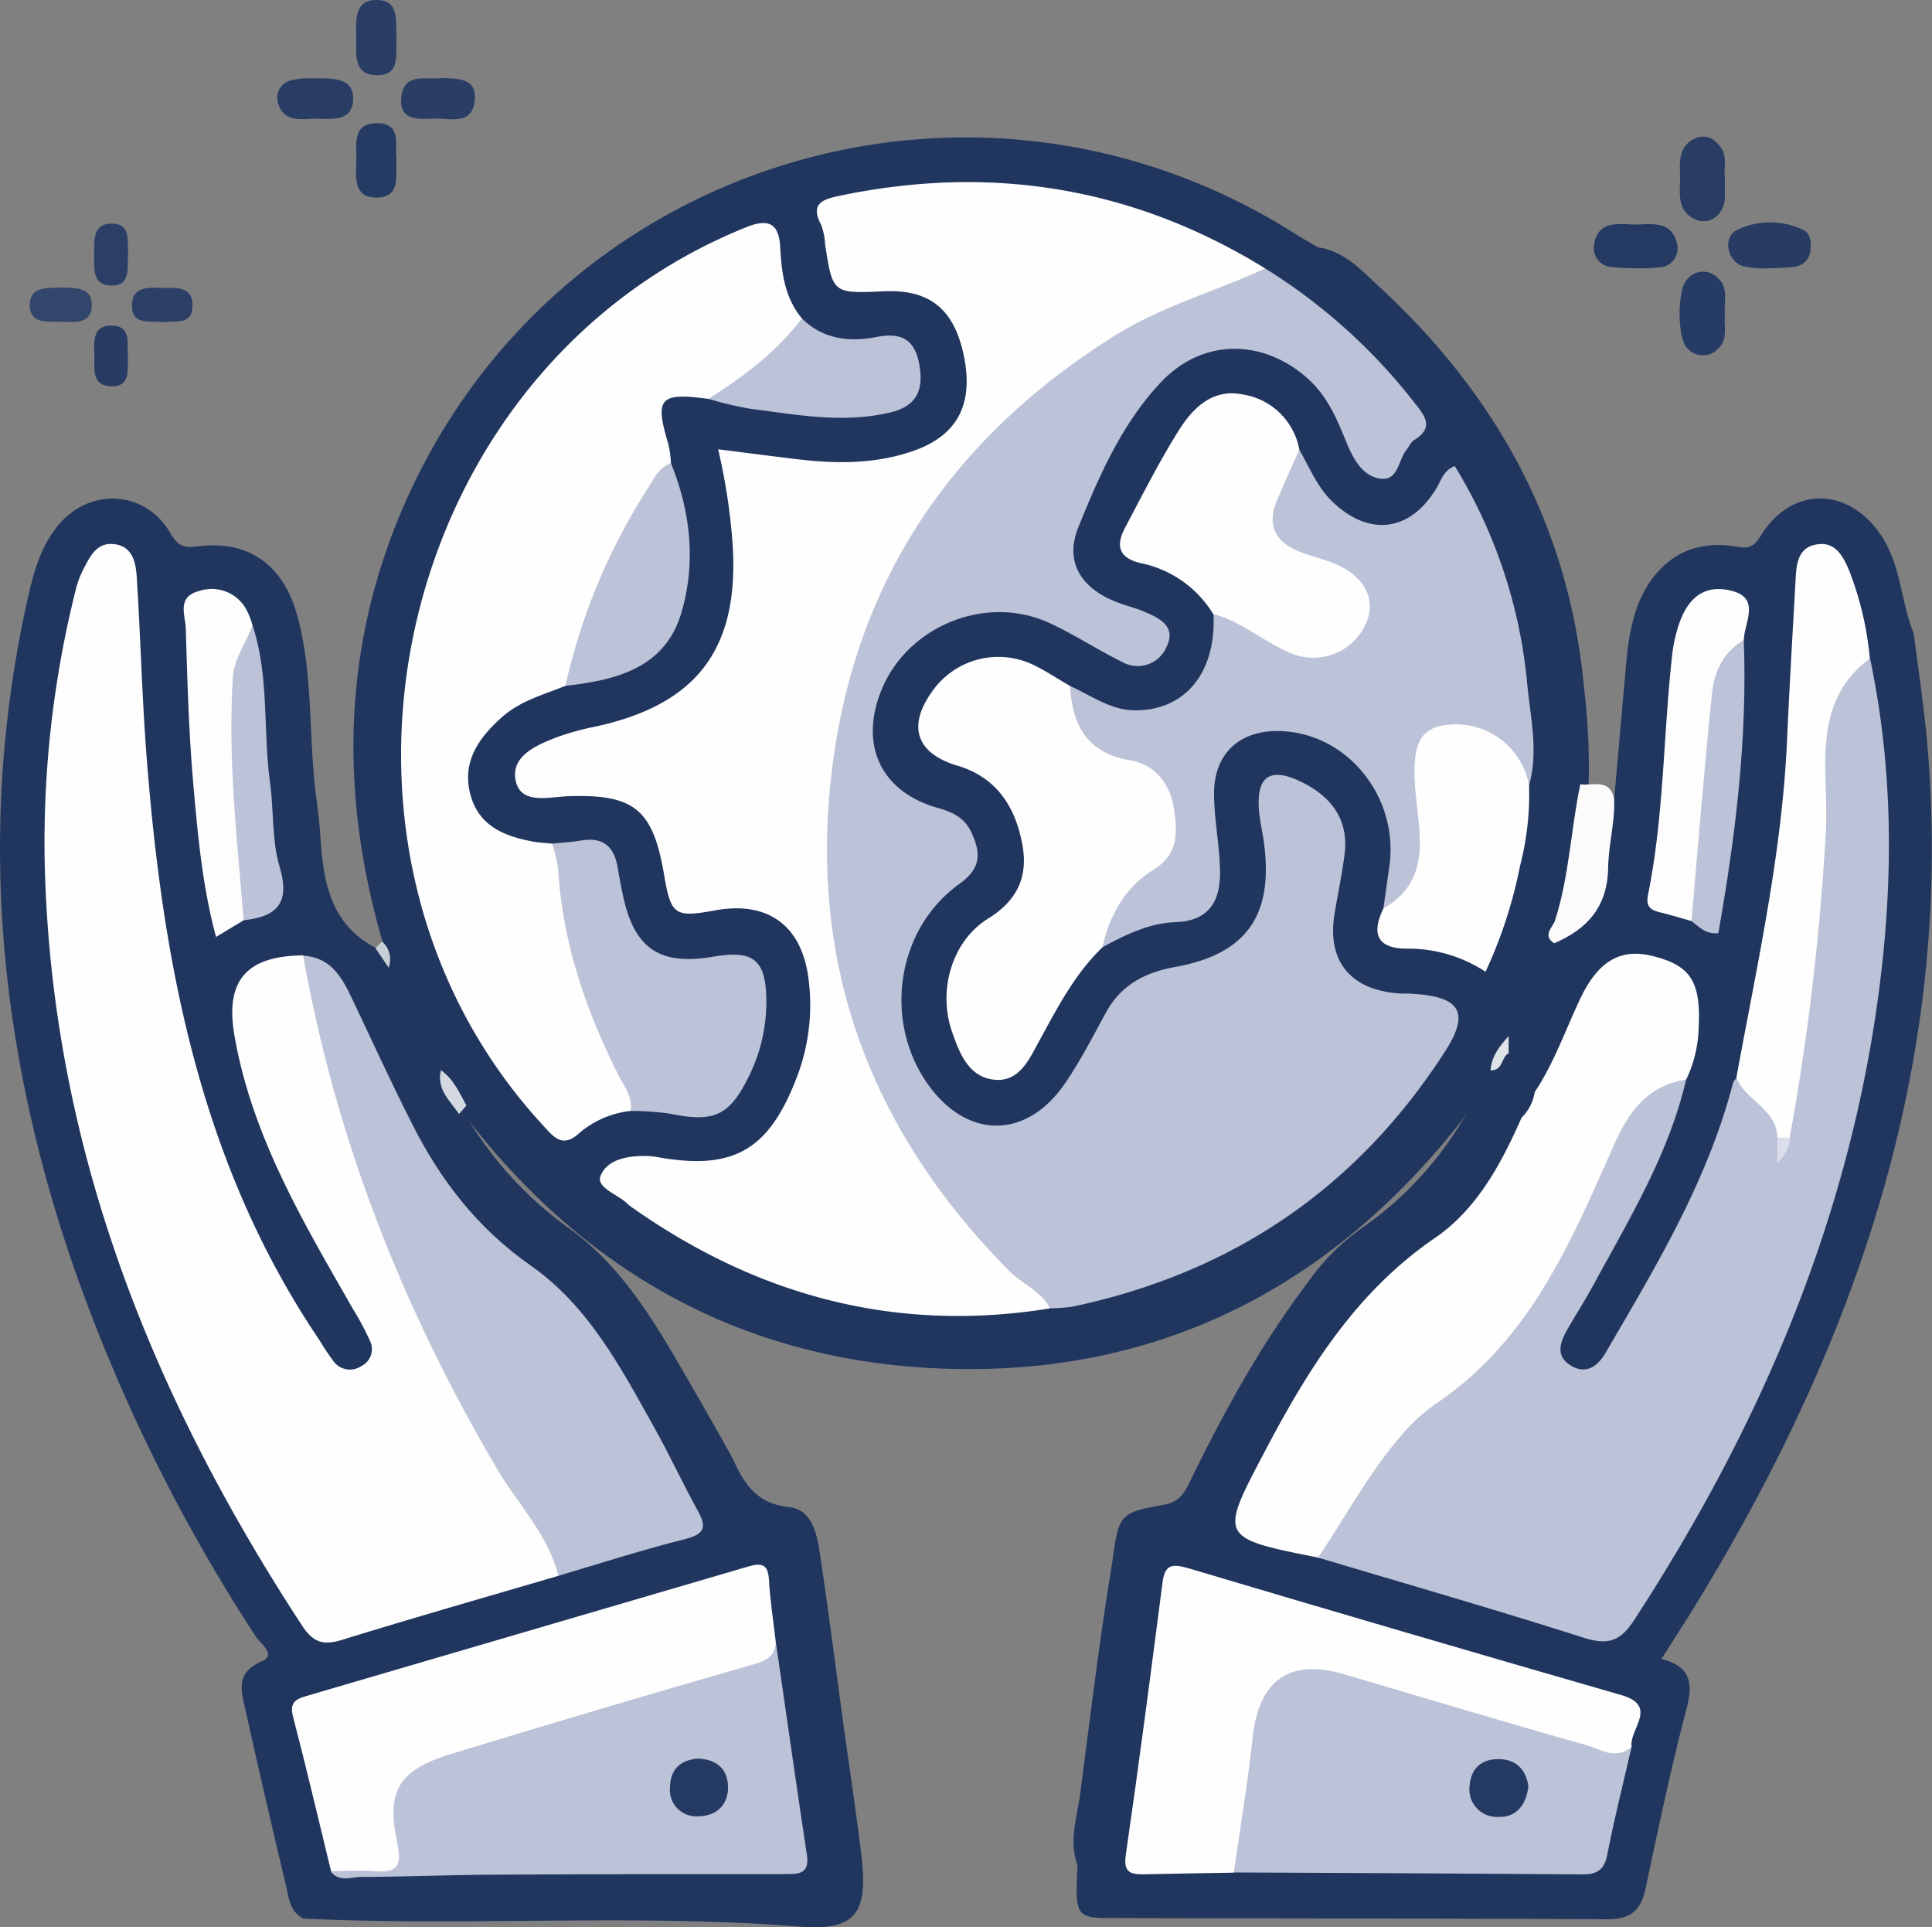
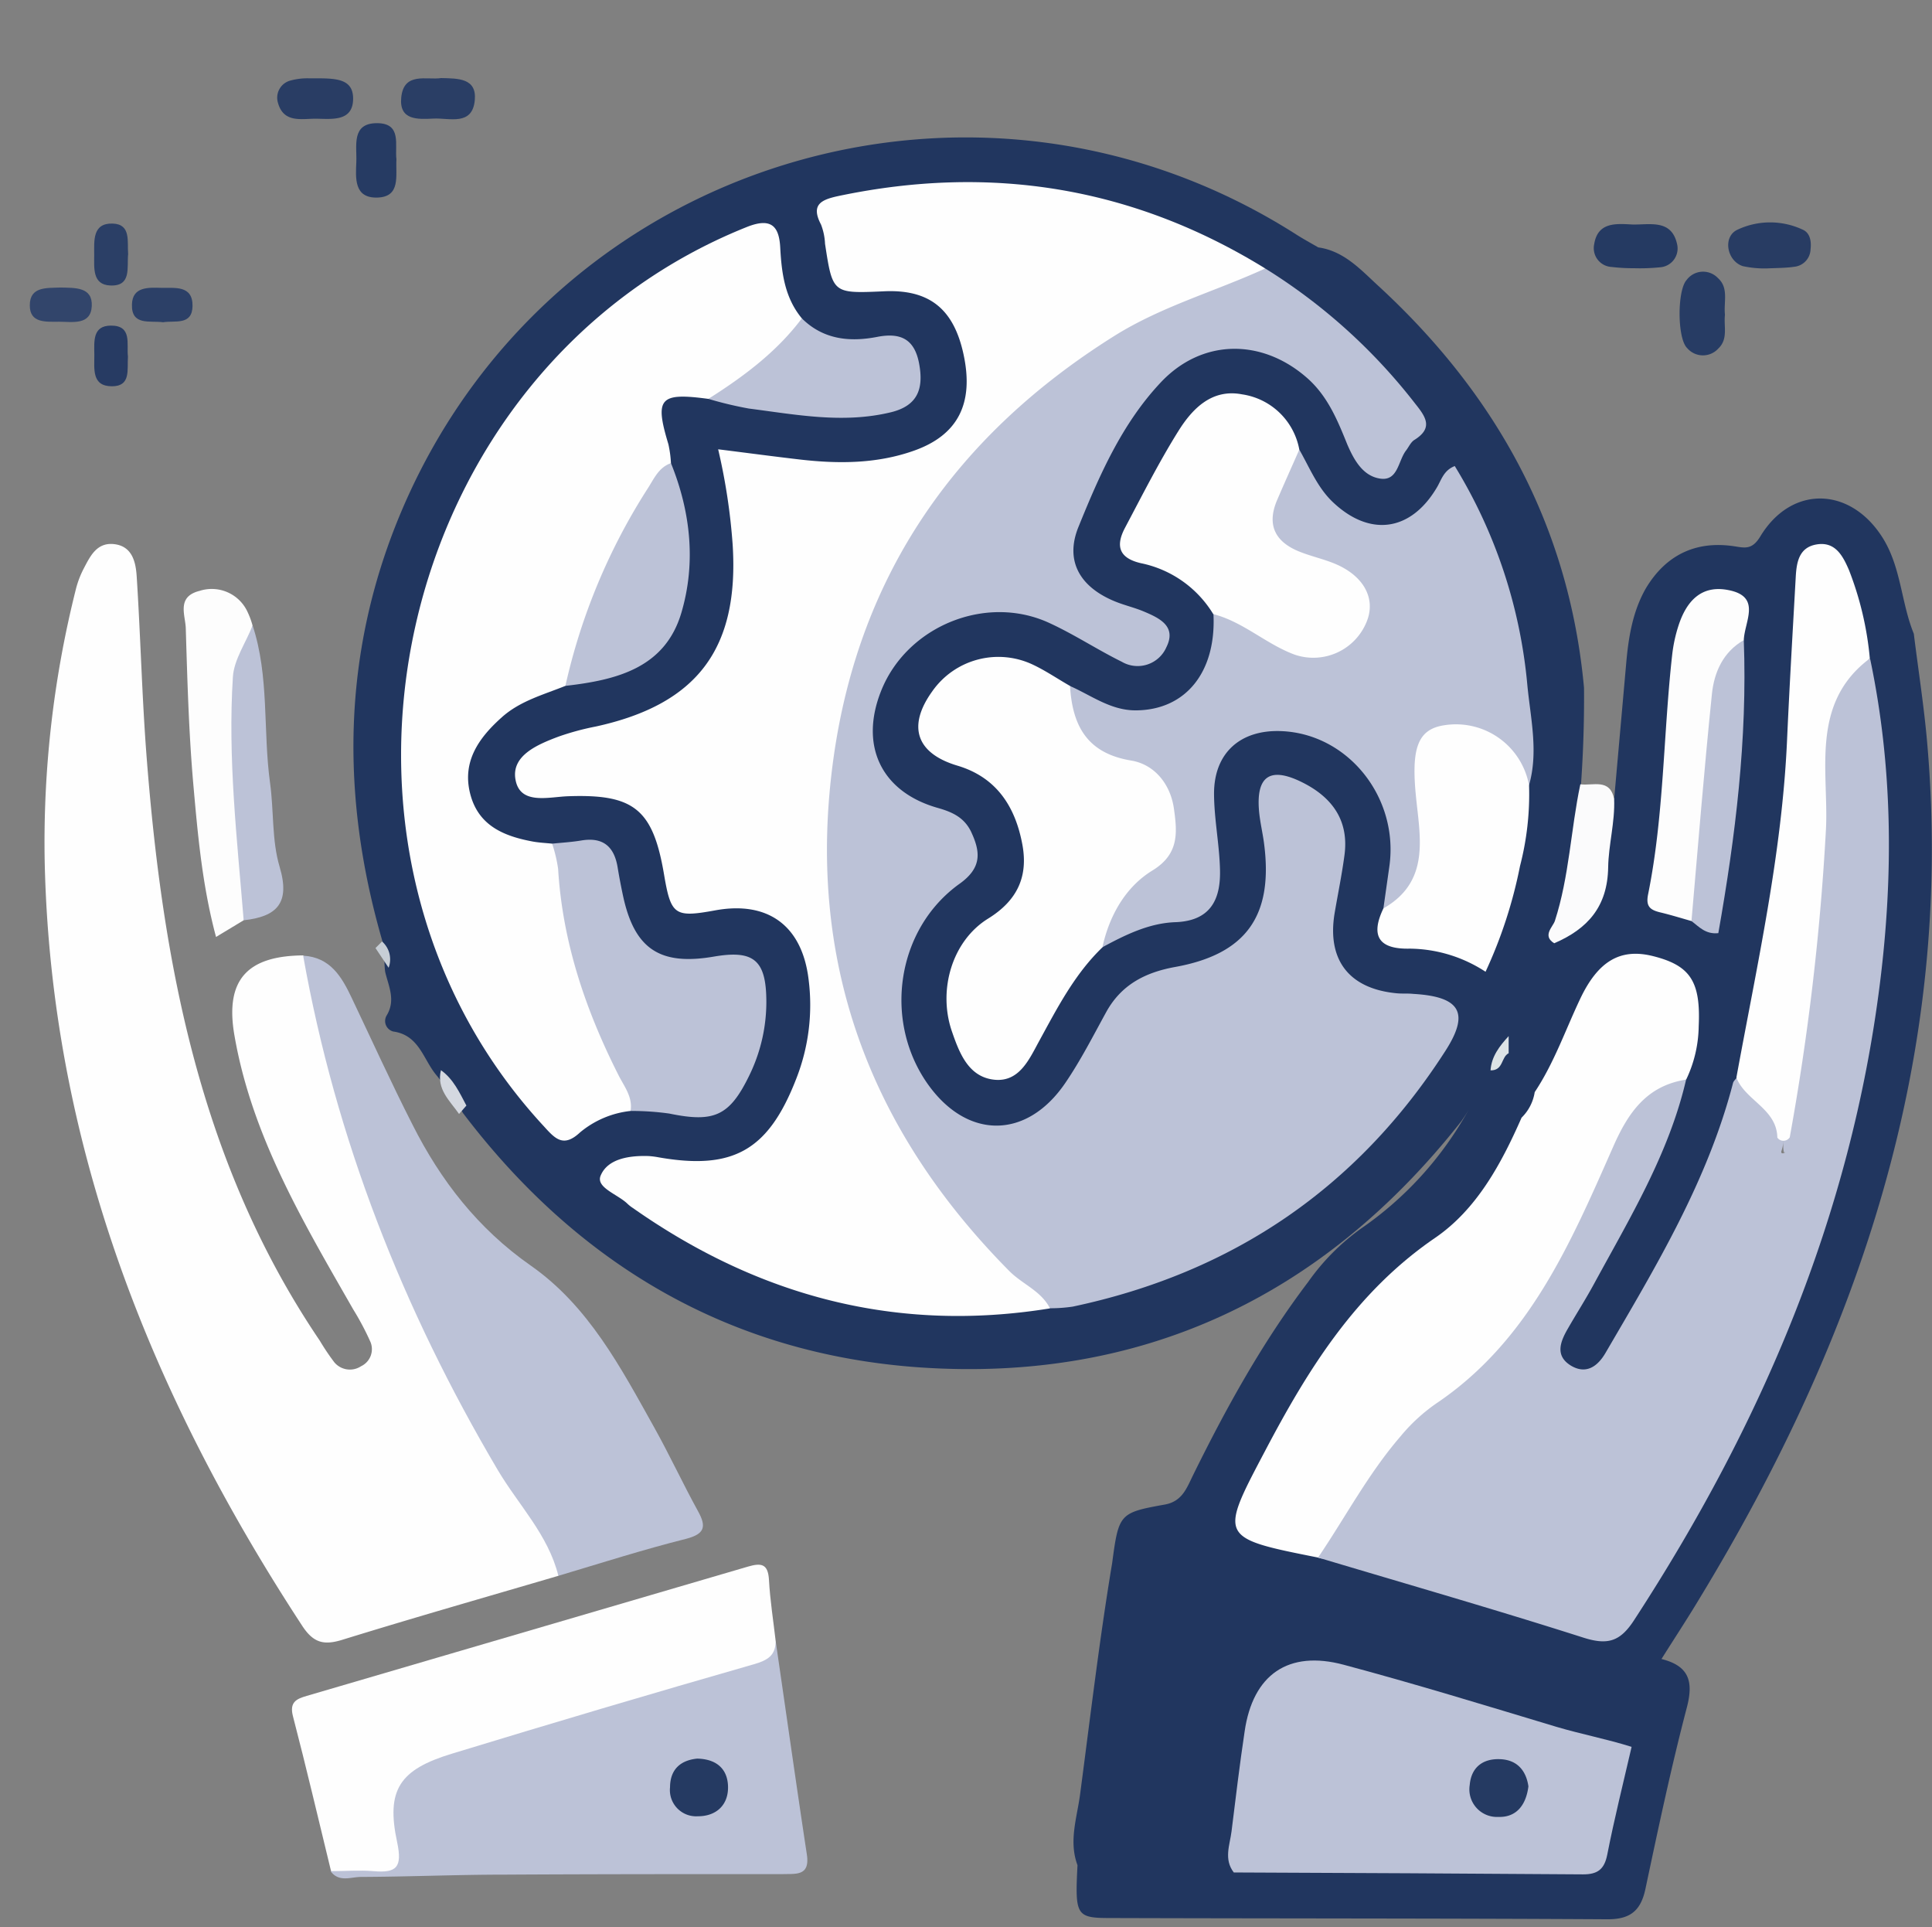
<svg xmlns="http://www.w3.org/2000/svg" viewBox="0 0 294.31 293.53">
  <rect x="0" y="0" width="294.31" height="293.53" fill="#808080" stroke="none" />
  <defs>
    <style>.cls-1{fill:#21365f;}.cls-2{fill:#263b63;}.cls-3{fill:#293d65;}.cls-4{fill:#293d64;}.cls-5{fill:#2a3e65;}.cls-6{fill:#2b3f66;}.cls-7{fill:#2c4067;}.cls-8{fill:#32456b;}.cls-9{fill:#273b63;}.cls-10{fill:#c7ced6;}.cls-11{fill:#bcc2d7;}.cls-12{fill:#fefefe;}.cls-13{fill:#fbfbfc;}.cls-14{fill:#d4d8e0;}.cls-15{fill:#dde3e6;}.cls-16{fill:#283c64;}.cls-17{fill:#273c64;}.cls-18{fill:#253a62;}.cls-19{fill:#283c63;}.cls-20{fill:#fdfdfd;}.cls-21{fill:#dbdfeb;}</style>
  </defs>
  <title>Agro</title>
  <g id="Capa_2" data-name="Capa 2">
    <g id="Capa_1-2" data-name="Capa 1">
-       <path class="cls-1" d="M58.25,143.33C51.77,121,52.11,98.82,61.41,77.26c22.82-52.89,87.35-72.55,136-41.58,1.11.71,2.27,1.34,3.41,2,3.89.54,6.43,3.36,9.05,5.77,18,16.53,29.16,36.61,31.43,61.3a101.24,101.24,0,0,1,.7,14.86A185.74,185.74,0,0,1,237.65,143c.09,3.12.42,6.27-2.33,8.7-.95.84-.87,2.05.08,3.08s2.27,2.27,1.11,3.84-2.75,1.68-4.49,1.21a9,9,0,0,0-1.92-.4,2.62,2.62,0,0,0-1.63.9c.52.17.89-.6,1.45-.21,2.28,1.58,3.37,3.94,4.37,6.38a3.55,3.55,0,0,1-1.86,4.07c-1.85.24-3.5,0-4.1-2.11a1.54,1.54,0,0,0-2.11-1.22c-2,.51-2.71,2.39-3.81,3.78-21,26.51-48.52,39.53-82.26,37.24-28.92-2-52.08-15.62-69.61-38.72a50.55,50.55,0,0,0-4.06-5.79c-2-2.36-2.6-6.1-6.58-6.65a1.65,1.65,0,0,1-1-2.44c1.41-2.32.3-4.44-.22-6.62C58.45,146.5,58.7,144.88,58.25,143.33Z" />
-       <path class="cls-1" d="M59.2,147.39c.38,2.47,4.67,4.63.56,7.5-.56.39-.14,1.64.35,1.6,4.81-.43,5.08,3.95,7.06,6.5.55,2.54,2.33,4.4,3.6,6.54A55.83,55.83,0,0,0,86.59,187c8.11,5.77,13.13,14.32,18,22.77,2.4,4.14,4.78,8.3,7.1,12.51,1.68,3.76,3.65,6.75,8.48,7.25,3.45.36,4.24,3.89,4.7,6.89C126,244,127,251.52,128,259.09c1.05,7.89,2.29,15.75,3.24,23.65,1,8.72-.91,11.37-9.53,10.68-25.16-2-50.35,0-75.5-1.22-2.1-1.06-2.21-3.23-2.66-5.09q-3.18-13.29-6.15-26.64c-.63-2.86-1.6-5.71,2.48-7.45,2.3-1-.16-2.63-.83-3.65A259.33,259.33,0,0,1,10.89,192C-.41,158.76-3.48,125,4.36,90.56c.85-3.75,1.95-7.39,4.41-10.44,4.78-5.92,13.28-5.53,17.14,1,1.16,2,2,2.38,4.19,2.1,7.64-1,13,2.71,15.15,10.41,2.51,9,1.71,18.47,2.91,27.67.28,2.14.53,4.28.67,6.43.44,6.75,1.61,13.09,8.39,16.62C58.5,145,58.8,146.22,59.2,147.39Z" />
+       <path class="cls-1" d="M58.25,143.33C51.77,121,52.11,98.82,61.41,77.26c22.82-52.89,87.35-72.55,136-41.58,1.11.71,2.27,1.34,3.41,2,3.89.54,6.43,3.36,9.05,5.77,18,16.53,29.16,36.61,31.43,61.3A185.74,185.74,0,0,1,237.65,143c.09,3.12.42,6.27-2.33,8.7-.95.84-.87,2.05.08,3.08s2.27,2.27,1.11,3.84-2.75,1.68-4.49,1.21a9,9,0,0,0-1.92-.4,2.62,2.62,0,0,0-1.63.9c.52.17.89-.6,1.45-.21,2.28,1.58,3.37,3.94,4.37,6.38a3.55,3.55,0,0,1-1.86,4.07c-1.85.24-3.5,0-4.1-2.11a1.54,1.54,0,0,0-2.11-1.22c-2,.51-2.71,2.39-3.81,3.78-21,26.51-48.52,39.53-82.26,37.24-28.92-2-52.08-15.62-69.61-38.72a50.55,50.55,0,0,0-4.06-5.79c-2-2.36-2.6-6.1-6.58-6.65a1.65,1.65,0,0,1-1-2.44c1.41-2.32.3-4.44-.22-6.62C58.45,146.5,58.7,144.88,58.25,143.33Z" />
      <path class="cls-1" d="M245.89,121.7q.92-10.35,1.84-20.71c.35-4,1-7.92,3-11.4,3-5,7.51-7.27,13.4-6.4,1.62.24,2.74.61,4-1.45,4.78-7.95,13.83-7.64,18.72.26,2.77,4.49,2.76,9.8,4.69,14.52.69,5.59,1.57,11.16,2.05,16.76,4.12,47.6-10.41,90.24-34.74,130.25-1.8,3-3.7,5.88-5.75,9.14,4.28,1.07,4.89,3.5,3.85,7.44-2.39,9.12-4.34,18.37-6.3,27.6-.71,3.33-2.34,4.62-5.81,4.6-25.24-.15-50.47-.11-75.7-.19-5.22,0-5.39-.38-5-8.05-1.36-3.64-.08-7.21.39-10.75,1.56-11.77,2.94-23.56,4.89-35.26,1-7.5,1.09-7.67,8-8.91,2.66-.47,3.35-2.5,4.28-4.39,5.07-10.31,10.61-20.33,17.58-29.52a34.35,34.35,0,0,1,8-8.09,53.09,53.09,0,0,0,16.31-17.9c.72-1.25,1.08-2.86,3-3,1.56-.73,2.82-.07,2.61,1.44-.31,2.34,1.45,1.94,2.53,2.5,1,1.8-.19,3.22-.94,4.6-3.42,6.3-7.43,12.16-13.46,16.33-13.7,9.5-20.26,24.16-27.64,38.22-1.29,2.46-.05,3.73,2.3,4.3,3.22.79,6.34,1.9,9.55,2.75,12.65,3.46,25.23,7.11,37.72,11.07,4.38,1.39,7,.56,9.55-3.32,18.95-29.23,31.89-60.69,36.22-95.45a160.86,160.86,0,0,0-1.42-48.48A86.69,86.69,0,0,0,281,89.11c-.58-1.74-1.36-3.79-3.41-3.84-2.51,0-2.26,2.44-2.67,4.1a32.89,32.89,0,0,0-.78,8.4c.25,22.38-3.42,44.26-8.29,66-4.05,14.84-11.32,28.2-19.13,41.3a12.31,12.31,0,0,1-2.08,2.78,4.54,4.54,0,0,1-5.91.67c-2-1.23-2.18-3.23-1.53-5.27.87-2.71,2.67-4.94,4-7.4,5.6-10.15,11.18-20.31,14.57-31.48a27.87,27.87,0,0,0,1.67-9.27c-.15-4.78-1.77-7-5.88-8-3.84-.92-7,.48-9,4.43-1.89,3.7-3.65,7.47-5.38,11.25-.69,1.51-.83,3.76-3.4,3.58-2.16-1.41-3-3.71-3.94-5.92a2.19,2.19,0,0,1,0-2.61c1.52-.83,1.88.93,2.86,1.29a2.62,2.62,0,0,0,3.1-1c.81-1.26-.14-1.77-1.43-2.33-2.3-1-2.15-3.13-.48-4.3,2.93-2.06,2.56-5,2.89-7.8,6.24-4.81,7.46-11.67,7.76-18.92A3.49,3.49,0,0,1,245.89,121.7Z" />
      <path class="cls-2" d="M60.39,24.26c-.14,2.49.7,5.72-2.9,5.83s-3.31-3-3.21-5.44-.8-5.93,3.21-5.89C61.25,18.79,60.12,22.13,60.39,24.26Z" />
-       <path class="cls-3" d="M60.41,5.63c-.2,2.47.72,5.83-2.92,5.83-3.86,0-3.17-3.43-3.23-6S54.05-.12,57.53,0,60.18,3.45,60.41,5.63Z" />
      <path class="cls-4" d="M47.11,11.93c3.71,0,6.77-.19,6.68,3.23s-3.33,2.94-5.71,2.92c-2.19,0-4.87.67-5.73-2.4a2.7,2.7,0,0,1,2-3.44A9.68,9.68,0,0,1,47.11,11.93Z" />
      <path class="cls-5" d="M67.2,11.89c2.58.06,5.43,0,5.13,3.34-.36,4-3.87,2.71-6.29,2.83s-5.25.28-4.92-3.19C61.5,10.89,65,12.23,67.2,11.89Z" />
      <path class="cls-6" d="M19.52,38.69c-.21,2.05.56,4.94-2.74,4.79-2.72-.12-2.43-2.66-2.43-4.65,0-2.16-.29-4.87,2.81-4.78C20,34.14,19.36,36.81,19.52,38.69Z" />
      <path class="cls-7" d="M24.84,49.08c-2-.28-4.85.58-4.74-2.73.09-2.73,2.54-2.56,4.51-2.51s4.76-.45,4.72,2.77C29.28,49.61,26.64,48.78,24.84,49.08Z" />
      <path class="cls-8" d="M9.22,43.79c2.21.06,4.91-.11,4.76,2.84S11,49,9,49s-4.46.25-4.46-2.48C4.52,43.57,7.2,43.89,9.22,43.79Z" />
      <path class="cls-9" d="M19.49,54.3c-.14,2,.48,4.54-2.44,4.53-3.13,0-2.66-2.71-2.68-4.79s-.28-4.43,2.51-4.45C20.18,49.56,19.26,52.41,19.49,54.3Z" />
      <path class="cls-10" d="M59.2,147.39l-2-3,1-1A3.63,3.63,0,0,1,59.2,147.39Z" />
      <path class="cls-11" d="M192.74,40.89a86.83,86.83,0,0,1,22.83,20.57c1.6,2,2.83,3.71-.11,5.54-.53.33-.82,1-1.23,1.56-1.26,1.56-1.23,4.76-4,4.33-2.65-.4-4-2.9-5-5.22-1.5-3.72-3-7.37-6.12-10.11-6.9-6.06-16.05-6-22.33.73-5.89,6.27-9.32,14.14-12.49,21.95-2.15,5.28.31,9.28,5.74,11.43,1.39.55,2.86.89,4.23,1.47,2.37,1,5,2.24,3.43,5.41a4.78,4.78,0,0,1-6.8,2.24c-3.71-1.83-7.2-4.14-11-5.89-9.65-4.49-21.73.44-25.66,10.31-3.33,8.35,0,15.38,8.6,17.83,2.22.63,4,1.43,5.07,3.57,1.47,3.11,1.73,5.53-1.74,8-9.54,6.84-11.6,20.63-5,30.25,6,8.71,15.2,8.8,21.14.05,2.33-3.42,4.22-7.14,6.22-10.78,2.28-4.13,5.88-6,10.39-6.84,10.93-1.94,15.11-7.81,13.64-18.9-.22-1.64-.62-3.27-.76-4.92-.44-5.25,1.68-6.72,6.46-4.38,4.58,2.24,7.28,5.77,6.56,11.15-.4,3-1,5.89-1.5,8.83-1.19,7.15,2.21,11.53,9.48,12.21.83.08,1.66,0,2.49.09,7.22.41,8.64,2.91,4.86,8.75C206.71,181,187.68,193.86,163.42,199a23.29,23.29,0,0,1-3.46.25,17.72,17.72,0,0,1-6.61-4.33c-34.87-33-38.2-86.83-9.11-123.1a93,93,0,0,1,41.7-29.62A19.13,19.13,0,0,1,192.74,40.89Z" />
      <path class="cls-12" d="M192.74,40.89c-7.63,3.5-15.79,5.76-23,10.28-23.92,15-38.83,36.08-42.77,64.31-4.26,30.52,5.26,56.39,26.81,78.13,2,2,4.83,3,6.17,5.66-23.31,3.78-44.37-1.82-63.53-15.28a5.93,5.93,0,0,1-.79-.61c-1.46-1.47-4.88-2.48-4.14-4.31,1.06-2.61,4.4-3.1,7.33-3a12.38,12.38,0,0,1,1.49.19c11.4,2,16.76-1.06,21-12a30.7,30.7,0,0,0,1.86-15.14c-1-8.15-6.19-11.94-14.22-10.47-6.18,1.13-6.74.74-7.79-5.44-1.69-10-4.6-12.3-14.64-11.94-3,.11-7.34,1.37-8-2.58-.62-3.62,3.35-5.29,6.5-6.48a40.2,40.2,0,0,1,5.74-1.56c15.47-3.38,21.85-11.87,20.85-27.68a92.43,92.43,0,0,0-2.21-14.54c4.44.55,8.5,1.1,12.58,1.57,5.82.66,11.62.63,17.22-1.35,6.73-2.37,9.18-7.2,7.59-14.63-1.49-7-5.25-10-12.21-9.65-7.74.34-7.74.34-8.9-7.25a9.2,9.2,0,0,0-.61-2.92c-1.65-3.13.16-3.81,2.71-4.36C150.87,25,172.56,28.45,192.74,40.89Z" />
      <path class="cls-12" d="M96.06,169.2a14.45,14.45,0,0,0-7.69,3.26c-2.52,2.36-3.78,1-5.49-.89-39.47-42.59-23-115.44,30.89-137,3.83-1.53,4.93,0,5.09,3.2.21,3.89.71,7.6,3.29,10.72.18.28.42.62.34.89-1.08,3.52-10.78,11.06-14.58,11.37-7.45-1-8.21-.11-6.09,6.91a17.32,17.32,0,0,1,.39,2.89c-5.85,10-11.6,20.1-14.31,31.56a5.5,5.5,0,0,1-1.77,2.35c-3.34,1.35-6.88,2.28-9.66,4.76-3.49,3.11-6.08,6.7-4.86,11.61s5.13,6.52,9.56,7.34c1,.18,2,.22,2.94.32,1.74,1.31,2.14,3.18,2.35,5.22a78.71,78.71,0,0,0,8.39,28.23C96,164.14,98.07,166.39,96.06,169.2Z" />
      <path class="cls-11" d="M210.74,138.35l.9-6.35c1.51-10.51-6.27-20.26-16.48-20.65-6.17-.24-10.19,3.28-10.22,9.45,0,3.94.84,7.88.91,11.82.08,4.47-1.52,7.64-6.81,7.83-4,.14-7.64,1.94-11.15,3.84-1.39-5.5,2.73-8.38,5.7-11.74,1.63-1.83,3.81-3.11,4-6,.34-4.85-1.65-8-7.2-9.85-4.94-1.67-7.87-4.71-8.25-10a2.62,2.62,0,0,1,.81-2.24c3.26,1.43,6.21,3.72,10,3.73,7.63,0,12.35-5.79,11.9-14.67,1.94-1.38,3.47,0,5,.83a47.82,47.82,0,0,0,8,4c3.67,1.23,7.92-.79,8.92-4.25,1.14-3.91-1.33-5.8-4.43-7.2-.3-.13-.62-.23-.93-.36C191,82.46,190,77.15,197.93,68.48c1.55,2.71,2.7,5.64,5,7.89,5.68,5.47,12,4.63,16-2.2.66-1.13,1-2.53,2.68-3.19a77.1,77.1,0,0,1,11.06,33.39c.48,5,1.72,10.16.24,15.26-2-2.74-3.75-5.74-7.25-7.08-5.8-2.23-9.59.46-9,6.64.43,4.42,1.58,8.84.08,13.22C215.77,135.32,214.82,138.49,210.74,138.35Z" />
      <path class="cls-12" d="M200.79,237.22c-15.07-3-15.06-3-8.16-16.08,6.58-12.52,13.86-24.32,26-32.62,6.33-4.34,10.06-11.26,13.16-18.3a6.92,6.92,0,0,0,2-3.89c2.94-4.42,4.66-9.42,6.91-14.17,2.73-5.78,6.13-7.81,11.16-6.53,5.65,1.43,7.23,3.87,6.91,10.7a19.35,19.35,0,0,1-1.9,8.08c-6,3.19-9,8.61-11.78,14.65-4.82,10.47-8.93,21.69-18.24,29.25-9.63,7.83-17.88,16.65-23.67,27.67C202.69,236.82,202.05,237.73,200.79,237.22Z" />
      <path class="cls-12" d="M163,104.47c.36,6,2.55,10.25,9.31,11.36,3.6.6,6,3.63,6.52,7.33s.79,6.93-3.28,9.42-6.56,6.84-7.62,11.71c-4.25,4.09-6.89,9.26-9.68,14.36-1.49,2.74-3,6.14-6.71,5.8-4-.38-5.39-4.06-6.53-7.36-2.16-6.27,0-13.78,5.52-17.19,4.48-2.77,6.11-6.43,5.21-11.28-1.06-5.71-3.89-10.21-9.86-12-6.31-1.87-7.71-6-3.85-11.35a12.29,12.29,0,0,1,15.4-4C159.32,102.17,161.11,103.39,163,104.47Z" />
      <path class="cls-12" d="M197.93,68.48c-1.13,2.56-2.28,5.11-3.38,7.68-1.65,3.86-.24,6.43,3.49,7.89,1.69.67,3.49,1.07,5.17,1.75,4.48,1.81,6.42,5.3,5,8.84a8.76,8.76,0,0,1-11,5.06c-4.36-1.61-7.82-5-12.39-6.17a16.82,16.82,0,0,0-11-7.75c-3.4-.78-3.9-2.66-2.43-5.42,2.65-5,5.17-10,8.13-14.73,2.14-3.42,5.11-6.45,9.69-5.57A10.39,10.39,0,0,1,197.93,68.48Z" />
      <path class="cls-11" d="M96.06,169.2c.35-2.15-1-3.76-1.86-5.49-5-9.89-8.51-20.22-9.18-31.4a22.06,22.06,0,0,0-.91-3.82c1.48-.15,3-.24,4.43-.48,3.27-.55,5,.86,5.54,4.05.24,1.47.52,2.93.83,4.38,1.74,8.1,5.62,10.68,13.9,9.24,5.92-1,7.87.48,7.93,6.62a25.49,25.49,0,0,1-2.6,11.5c-3,6.17-5.35,7.21-12.17,5.8A41.32,41.32,0,0,0,96.06,169.2Z" />
      <path class="cls-12" d="M210.74,138.35c7.19-4.1,5.56-10.88,4.95-17.14-.71-7.23.25-10.16,4.36-10.76a11.32,11.32,0,0,1,12.88,9.18,43.63,43.63,0,0,1-1.38,12.27A70.6,70.6,0,0,1,226.3,148a21.44,21.44,0,0,0-11.54-3.52C210.11,144.59,208.7,142.62,210.74,138.35Z" />
      <path class="cls-11" d="M86.13,104.46a93.28,93.28,0,0,1,12.5-30c1-1.53,1.68-3.26,3.58-3.92,3,7.42,3.83,15.18,1.59,22.77C101.3,101.8,93.82,103.58,86.13,104.46Z" />
      <path class="cls-11" d="M107.91,60.75c5.35-3.39,10.39-7.13,14.24-12.26,3.26,3.23,7.28,3.63,11.47,2.82,3.6-.7,5.71.35,6.4,4.1s-.17,6.39-4.35,7.39c-7.28,1.75-14.44.34-21.61-.58A57.82,57.82,0,0,1,107.91,60.75Z" />
      <path class="cls-13" d="M245.89,121.7c.14,3.51-.86,7-.91,10.38-.09,6-3.12,9.39-8.22,11.58-1.86-1.14-.2-2.5.1-3.4,2.2-6.79,2.42-13.91,3.88-20.81C242.67,119.71,245.25,118.49,245.89,121.7Z" />
      <path class="cls-14" d="M71.05,168.38l-1.12,1.28c-1.39-2-3.47-3.77-2.76-6.67C69.08,164.35,70,166.41,71.05,168.38Z" />
      <path class="cls-15" d="M229.82,157.8l0,2.61c-1.17.58-.77,2.64-2.76,2.61C227.2,160.88,228.44,159.31,229.82,157.8Z" />
-       <path class="cls-16" d="M262.79,27.13c-.18,1.87.36,3.6-.68,5.06a3,3,0,0,1-3.89,1.21c-3.1-1.49-2.16-4.45-2.29-7-.11-2.2,0-4.41,2.48-5.38,1.63-.63,2.88.21,3.78,1.52C263.21,24.05,262.48,25.79,262.79,27.13Z" />
      <path class="cls-17" d="M262.77,47.94c-.21,1.74.52,3.69-1,5.13A3.16,3.16,0,0,1,257,53c-1.5-1.46-1.52-8.76-.07-10.36a3.12,3.12,0,0,1,4.77-.29C263.39,43.86,262.55,46,262.77,47.94Z" />
      <path class="cls-18" d="M248.94,40.85a28,28,0,0,1-3.43-.19,2.87,2.87,0,0,1-2.66-3.47c.54-3.4,3.35-3.13,5.78-3,2.64.08,6-.88,6.85,3a2.87,2.87,0,0,1-2.61,3.52A30.16,30.16,0,0,1,248.94,40.85Z" />
      <path class="cls-19" d="M269.18,40.88a15.53,15.53,0,0,1-3.7-.35c-2.42-.8-3.07-4.4-.88-5.51a11.69,11.69,0,0,1,10-.05c1.16.5,1.35,1.82,1.21,3a2.76,2.76,0,0,1-2.49,2.66C272.06,40.82,270.73,40.81,269.18,40.88Z" />
      <path class="cls-12" d="M85.06,240c-11,3.23-22,6.37-32.9,9.74-2.82.87-4.41.49-6.12-2.12C22.87,212.21,7.75,174.13,6.81,131.3a157.93,157.93,0,0,1,4.72-41.45,14.47,14.47,0,0,1,1.22-3.25c1-1.9,2-4.06,4.7-3.72s3.23,2.74,3.37,4.86c.59,9.11.8,18.25,1.5,27.36,2.44,31.56,8.17,62.18,26.39,89.08a35.63,35.63,0,0,0,2.21,3.29,3.09,3.09,0,0,0,4.08.61,2.87,2.87,0,0,0,1.37-3.84,41.89,41.89,0,0,0-2.56-4.81c-7.58-13.25-15.45-26.39-18.1-41.75-1.45-8.39,1.89-12.1,10.47-12.17,1.62,1.41,2,3.38,2.38,5.34a232.06,232.06,0,0,0,34.3,81.67C84.28,234.67,87.18,236.66,85.06,240Z" />
      <path class="cls-11" d="M85.06,240c-1.54-6.25-6.1-10.81-9.25-16.14-14.42-24.41-24.66-50.35-29.63-78.31,4.13.24,5.87,3.2,7.4,6.44,3.06,6.43,6,12.9,9.24,19.26,4.3,8.55,10,15.88,18,21.48,8.83,6.16,13.75,15.56,18.85,24.69,2.34,4.19,4.36,8.56,6.68,12.77,1.28,2.32,1,3.42-1.77,4.16C98,236,91.56,238.06,85.06,240Z" />
      <path class="cls-11" d="M118.17,250c1.58,10.81,3.1,21.63,4.74,32.43.5,3.29-1.6,2.95-3.63,3-14.12,0-28.25,0-42.37.08-7.3,0-14.61.32-21.91.35-1.52,0-3.33.85-4.6-.82a5.13,5.13,0,0,1,1.24-.82c2.23-1.07,5.38.71,6.94-1.64,1.29-1.94.15-4.53.29-6.84.33-5.3,3.67-8,8.22-9.45,10.72-3.51,21.65-6.32,32.4-9.68C105.79,254.58,112.48,253.68,118.17,250Z" />
      <path class="cls-12" d="M118.17,250c-.06,2.16-1.24,2.86-3.3,3.46q-23.07,6.62-46,13.62c-8,2.42-10.09,5.5-8.37,13.5.82,3.86-.11,4.7-3.62,4.4-2.13-.18-4.3,0-6.45,0-1.92-7.88-3.77-15.78-5.81-23.62-.55-2.14.56-2.62,2.1-3.07q33.61-9.83,67.21-19.69c2.06-.6,3.06-.43,3.21,2C117.31,243.74,117.81,246.86,118.17,250Z" />
      <path class="cls-20" d="M37.12,140.16l-4.21,2.54c-2.09-7.78-2.77-15.47-3.45-23.12-.7-7.94-.92-15.92-1.16-23.89-.06-2-1.45-4.82,2.11-5.7a6,6,0,0,1,7.2,3,12.41,12.41,0,0,1,.87,2.3c-1.18,7.34-2.46,14.69-1.64,22.15a129.36,129.36,0,0,1,.91,17.37C37.71,136.59,37.9,138.43,37.12,140.16Z" />
      <path class="cls-11" d="M37.12,140.16c-1-12.34-2.44-24.69-1.64-37.09.18-2.66,2-5.22,3-7.82,2.57,7.81,1.56,16,2.66,24,.59,4.25.25,8.74,1.46,12.78C44.26,137.61,42.12,139.61,37.12,140.16Z" />
      <path class="cls-11" d="M200.79,237.22c4.17-6.16,7.64-12.76,12.55-18.45a27,27,0,0,1,5.42-5c14.16-9.52,20.49-24.42,27-39.16,2.28-5.18,5.11-9.26,11.09-10.18-2.61,11.27-8.56,21.05-14,31.06-1.26,2.33-2.69,4.56-4,6.84-1.16,2-2,4.12.41,5.63,2.29,1.4,4.07.23,5.32-1.92,7.67-13.14,15.55-26.17,19.42-41.1.08-.3.37-.53.56-.8,3.57,2,6.51,4.49,7.12,8.86a6,6,0,0,1-.33,2.37c-.08.66,1-.07.41.16-.3-1.24.12-2.49,0-3.74.67-8.28,2.76-16.33,3.53-24.59,1.06-11.37,1.52-22.78,2-34.19.26-5.59,1.59-10.54,7.59-12.69,3.45,16.39,3.57,32.9,1.5,49.43-4.43,35.42-18.1,67.3-37.45,97-2.11,3.25-4,3.84-7.68,2.68C227.78,245.13,214.26,241.25,200.79,237.22Z" />
      <path class="cls-11" d="M248.55,266.05c-1.26,5.47-2.63,10.91-3.71,16.42-.45,2.27-1.5,3-3.69,3q-26.6-.19-53.2-.29c-1.55-2-.61-4.18-.35-6.22.63-5.09,1.24-10.18,2-15.25,1.25-8.68,6.66-12.43,15.11-10.16,10.86,2.9,21.62,6.21,32.39,9.45C240.88,264.12,244.77,264.86,248.55,266.05Z" />
-       <path class="cls-12" d="M248.55,266.05c-2.43,2.11-4.86.3-7.05-.31C229.22,262.3,217,258.59,204.78,255c-8.31-2.47-13,.87-13.95,9.59-.74,6.89-1.9,13.75-2.88,20.62-4.65.08-9.29.15-13.94.25-2,0-2.86-.5-2.52-2.9,2-13.8,3.81-27.63,5.59-41.46.35-2.77,1.35-3,3.93-2.26q32.88,9.79,65.86,19.29C252.8,259.78,248.12,263.38,248.55,266.05Z" />
      <path class="cls-12" d="M270.75,173.26c-.09-4.4-4.86-5.62-6.24-9.14,3.12-17.06,6.95-34,7.72-51.42.37-8.26.86-16.52,1.32-24.77.12-2.21.45-4.52,3.12-5,2.92-.53,4.08,1.78,5,3.91a49.21,49.21,0,0,1,3.17,13.45c-9.12,6.8-6.26,17.17-6.68,25.93a375.52,375.52,0,0,1-5.52,47A1.14,1.14,0,0,1,270.75,173.26Z" />
      <path class="cls-20" d="M257.67,140.28c-1.58-.45-3.16-.94-4.75-1.32s-2.22-.94-1.86-2.74c2.44-12.06,2.31-24.39,3.68-36.57a22.47,22.47,0,0,1,.95-4.36c1.19-3.68,3.45-6.27,7.65-5.41,5.05,1,2.4,4.79,2.3,7.61-5.7,9.6-4.31,20.48-5.47,30.88C259.72,132.44,260.12,136.65,257.67,140.28Z" />
      <path class="cls-11" d="M257.67,140.28c1-11.52,1.93-23,3.11-34.55.34-3.31,1.68-6.42,4.86-8.24.56,15.05-1.27,29.88-3.88,44.63C259.81,142.33,258.82,141.14,257.67,140.28Z" />
      <path class="cls-18" d="M106.2,267.84c2.89.06,4.59,1.51,4.7,4.14.12,2.94-1.82,4.65-4.59,4.64a4,4,0,0,1-4.24-4.43C102.09,269.44,103.71,268.09,106.2,267.84Z" />
-       <path class="cls-21" d="M270.75,173.26h1.86c.11,1.36-.52,2.36-1.86,3.95Z" />
      <path class="cls-18" d="M232.83,272.07c-.39,3.06-2,4.74-4.58,4.65a4.2,4.2,0,0,1-4.36-4.87c.23-2.68,2-4.06,4.71-3.92S232.52,269.89,232.83,272.07Z" />
    </g>
  </g>
</svg>